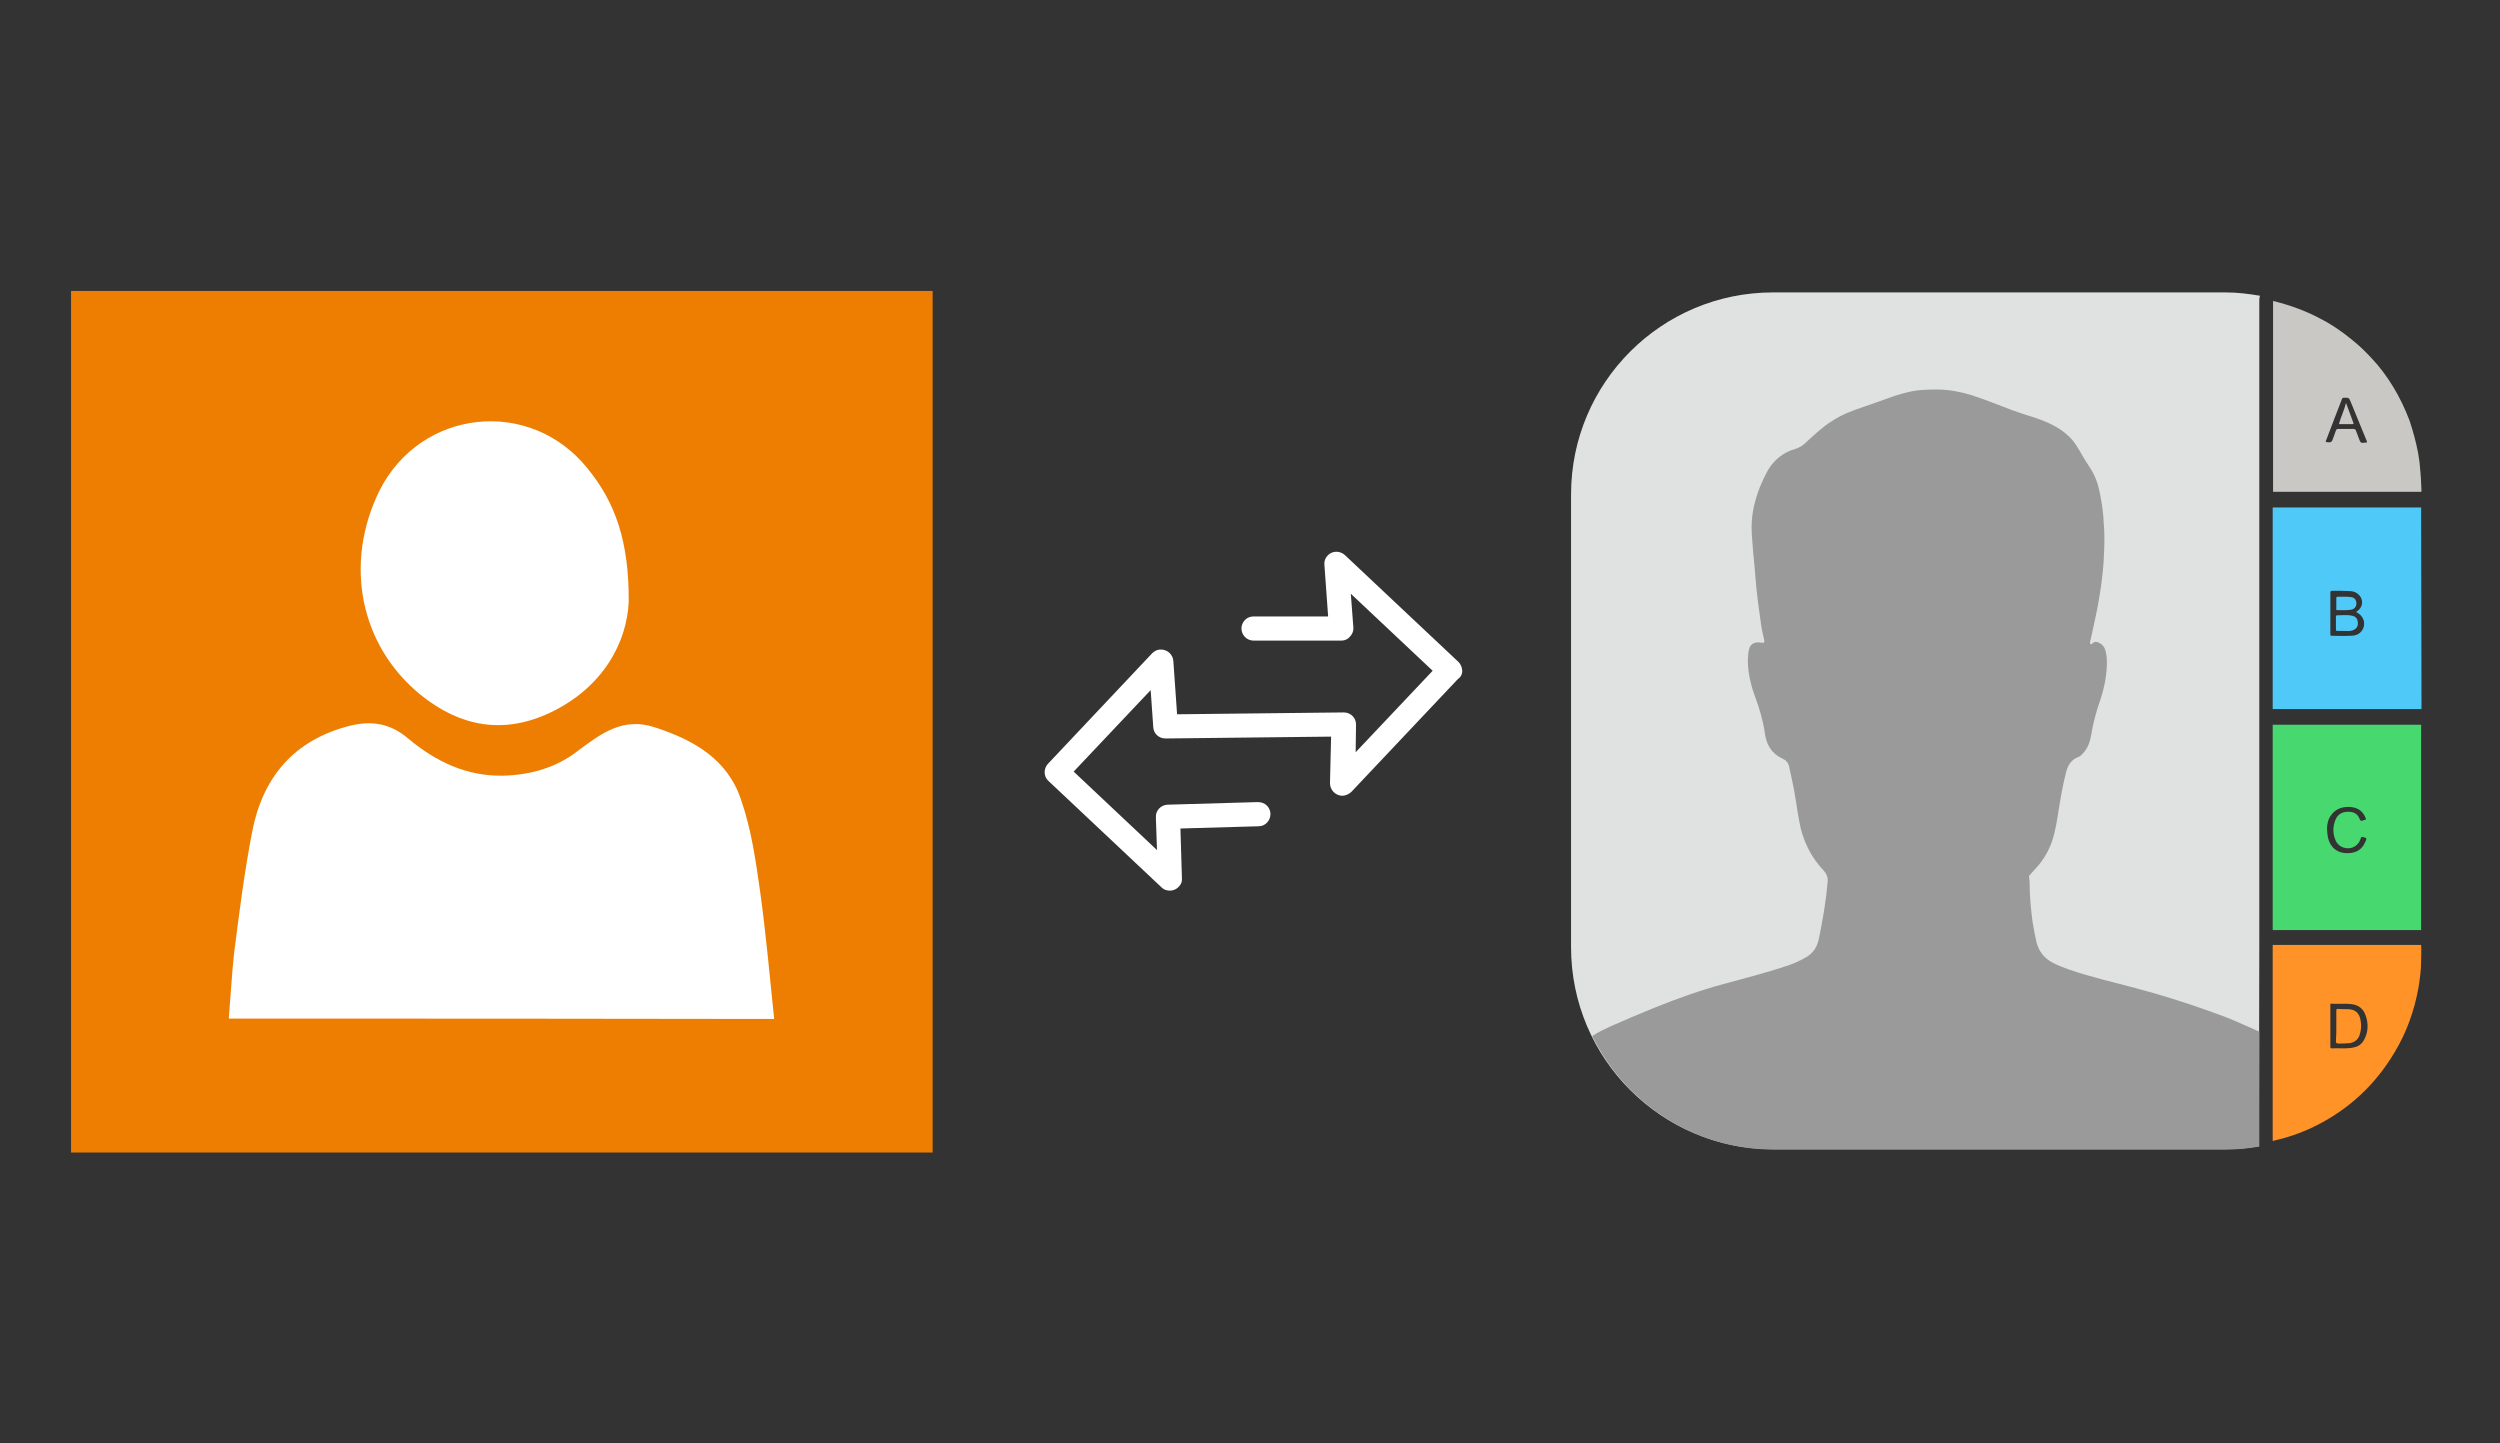
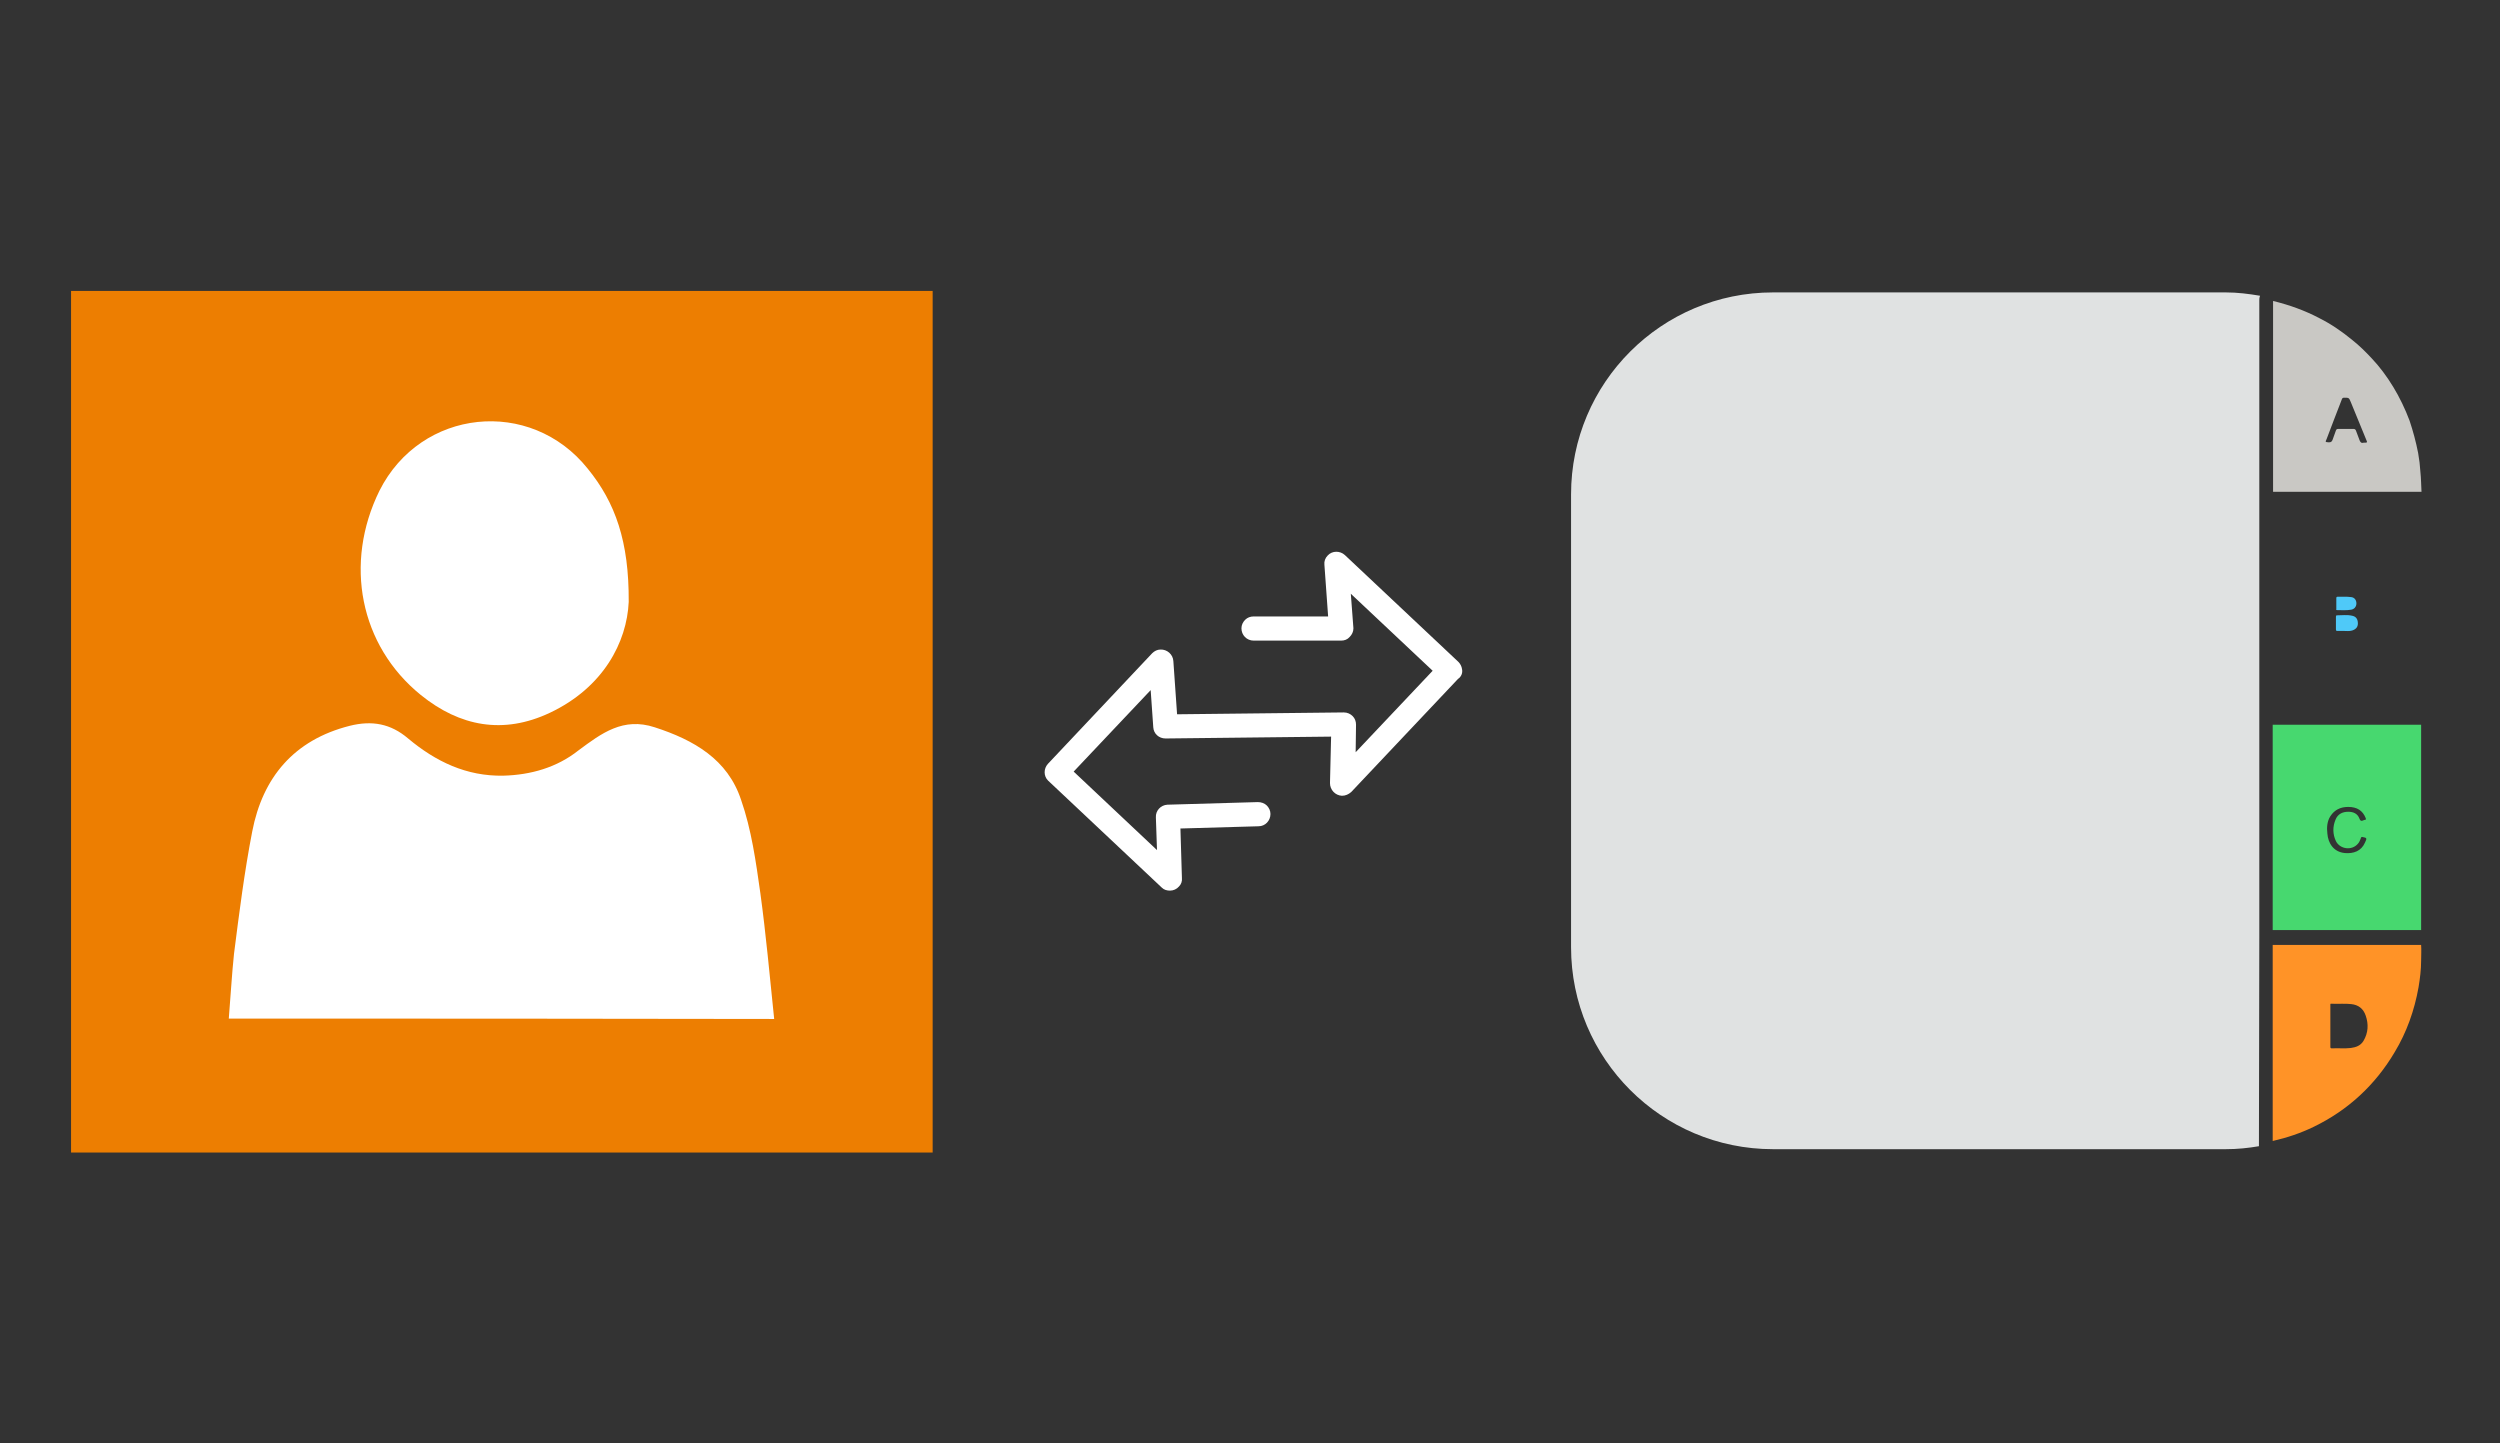
<svg xmlns="http://www.w3.org/2000/svg" version="1.1" id="Layer_1" x="0px" y="0px" viewBox="0 0 672 388" style="enable-background:new 0 0 672 388;" xml:space="preserve">
  <rect x="0" y="0" width="672" height="388" fill="#333333" stroke="none" />
  <style type="text/css">
	.st0{fill:#FFFFFF;}
	.st1{fill:#E0E2E2;}
	.st2{fill:#47D86F;}
	.st3{fill:#4FC9F8;}
	.st4{fill:#FF9327;}
	.st5{fill:#C9C8C4;}
	.st6{fill:#9A9A9A;}
	.st7{fill:#ED7E01;}
</style>
  <g>
    <rect x="32" y="94" class="st0" width="189" height="202" />
    <g>
      <path class="st1" d="M607.3,252c0-0.3,0-0.5,0-0.8l0,0c0-0.2,0-0.4,0-0.6v-58.1v-0.3v-56.9v-0.1V80.8c0-0.3,0-0.8,0.2-1.3    c-3-0.5-6-0.9-9.2-0.9H476.6c-30,0-54.3,24.3-54.3,54.3v121.7c0,30,24.3,54.3,54.3,54.3h121.7c3.1,0,6-0.3,8.9-0.8L607.3,252z" />
      <path class="st2" d="M610.9,194.8V250h39.9v-55.2H610.9z M635.7,226.5c-1,2.3-3.1,3-5.4,2.8c-3.1-0.3-4.5-2.7-4.7-5.2    c-0.2-1.6-0.1-3.3,0.8-4.7c1.1-1.7,2.7-2.5,4.8-2.5c2.4,0,3.9,1,4.7,3c0.1,0.3,0.1,0.5-0.3,0.5c-0.1,0-0.2,0-0.3,0.1    c-0.6,0.3-0.9,0.1-1.1-0.5c-0.5-1.3-1.6-1.8-3-1.8c-1.5,0-2.8,0.6-3.4,2.1c-0.8,1.9-0.8,3.9,0.1,5.8c1.1,2.2,4.3,2.6,5.9,0.7    c0.4-0.4,0.6-1,0.8-1.5c0.1-0.3,0.2-0.4,0.5-0.3C636.2,225.2,636.3,225.3,635.7,226.5z" />
-       <path class="st3" d="M650.8,136.4h-39.9v54.2h3.9h36.1L650.8,136.4z M634.9,169.5c-0.8,1.1-1.9,1.4-3.1,1.4c-1.7,0.1-3.4,0-5,0    c-0.4,0-0.4-0.1-0.4-0.5c0-3.7,0-7.4,0-11.1c0-0.4,0.2-0.5,0.5-0.5c1.6,0,3.3,0,5,0.1c2.2,0.2,3.6,2.2,2.8,4.1    c-0.3,0.7-0.8,1.1-1.4,1.5C635.4,165.5,636.1,167.7,634.9,169.5z" />
      <path class="st4" d="M610.9,254v24v8.4v20.3c3.9-0.9,7.5-2.1,11-3.8c9.3-4.5,16.6-11.3,21.8-20.1c3.2-5.3,5.3-11.2,6.4-17.4    c0.4-2.4,0.7-4.8,0.7-7.2c0-1.4,0.1-2.8,0-4.2L610.9,254z M635.3,279.8c-0.8,1.3-2,1.7-3.4,1.9c-1.7,0.2-3.4,0-5.1,0.1    c-0.4,0-0.4-0.2-0.4-0.5c0-1.8,0-3.7,0-5.5s0-3.7,0-5.5c0-0.2-0.1-0.6,0.3-0.5c1.8,0.1,3.6-0.1,5.3,0.1c2,0.2,3.3,1.3,3.9,3.1    C636.7,275.3,636.6,277.6,635.3,279.8z" />
      <path class="st5" d="M650.6,126.8c-0.1-1.7-0.3-3.3-0.6-5c-0.6-3.1-1.4-6-2.3-8.7c-1.2-3.2-2.7-6.3-4.4-9.1    c-1.7-2.8-3.7-5.5-5.9-7.8c-1.5-1.6-3.2-3.3-5.1-4.8c-2.8-2.3-5.7-4.3-8.9-5.9c-3.8-2-7.9-3.5-12.4-4.6v45.4v5.9h4.7h35.2    C650.8,130.5,650.8,128.7,650.6,126.8z M635.3,119c-0.6,0.2-0.9-0.2-1.1-0.8c-0.3-0.8-0.6-1.6-0.9-2.4c-0.1-0.3-0.3-0.5-0.6-0.5    c-1.4,0-2.8,0-4.2,0c-0.3,0-0.5,0.1-0.6,0.4c-0.3,0.9-0.6,1.7-0.9,2.5c-0.2,0.5-0.4,0.7-1,0.7c-1-0.1-1,0-0.6-0.9    c1.4-3.6,2.7-7.2,4.1-10.7c0.1-0.3,0.3-0.4,0.6-0.4c1.3,0,1.3,0,1.8,1.2c1.4,3.3,2.7,6.7,4.1,10C636.4,119,636.4,119,635.3,119z" />
      <g>
        <path class="st3" d="M632.2,165.5c-1.3-0.3-2.6-0.1-4-0.1c-0.3,0-0.3,0.2-0.3,0.4c0,1.1,0,2.2,0,3.4c0,0.3,0.1,0.4,0.4,0.4     c0.6,0,1.1,0,1.8,0c0.6,0,1.4,0.1,2.1-0.1c1-0.3,1.6-0.9,1.6-1.9C633.8,166.4,633.3,165.7,632.2,165.5z" />
        <path class="st3" d="M628.3,164c1.2,0,2.4,0.1,3.6-0.1c0.9-0.1,1.5-0.8,1.5-1.7s-0.5-1.6-1.4-1.7c-0.7-0.1-1.3-0.1-1.9-0.1     c-0.6,0-1.2,0-1.7,0c-0.3,0-0.4,0.1-0.4,0.4c0,1,0,1.9,0,2.9C627.9,163.9,628,164,628.3,164z" />
      </g>
-       <path class="st4" d="M628,275.8c0-1.4,0-2.7,0-4.1c0-0.4,0.1-0.6,0.5-0.5c1,0.1,2.1,0,3.1,0.1c1.9,0.2,2.6,1.4,2.9,2.8    c0.3,1.5,0.2,2.9-0.3,4.3c-0.5,1.2-1.4,1.8-2.6,2c-1,0.1-2.1,0.1-3.1,0.1c-0.5,0-0.6-0.2-0.6-0.6C628,278.5,628,277.1,628,275.8z" />
-       <path class="st5" d="M630.6,108.3c0.7,1.9,1.4,3.7,2,5.4c0.1,0.2,0,0.3-0.2,0.3c-1.2,0-2.4,0-3.7,0    C629.2,112.1,630.1,110.4,630.6,108.3z" />
-       <path class="st6" d="M579.1,267c-6.2-1.8-12.4-3.2-18.6-5c-3-0.9-5.9-1.8-8.7-3.2c-2.3-1.2-3.8-3.1-4.4-5.6    c-0.4-1.7-0.7-3.4-1-5.1c-0.4-2.9-0.7-5.8-0.8-8.8c0-1.2,0-2.4-0.2-3.6c0-0.2,0.1-0.4,0.2-0.5c0.7-0.7,1.3-1.5,1.9-2.1    c1.8-2,3.2-4.4,4.1-7c1-3,1.4-6.1,1.9-9.2c0.5-3.2,1.1-6.3,1.9-9.5c0.5-1.8,1.4-3.2,3.2-3.9c0.5-0.2,0.9-0.5,1.2-0.9    c1.4-1.4,2-3.2,2.3-5c0.5-3.1,1.3-6.1,2.3-9c1.3-3.8,2.1-7.7,1.9-11.7c-0.1-0.9-0.2-1.8-0.6-2.7c-0.4-0.8-1.1-1.3-1.9-1.6    c-0.6-0.2-1.1,0-1.5,0.5c-0.1,0.1-0.3,0.1-0.4,0c-0.1-0.1-0.1-0.2-0.1-0.4c0-0.3,0.1-0.6,0.2-0.9c0.8-3.8,1.7-7.5,2.3-11.3    c0.7-4.2,1.2-8.4,1.3-12.6c0.1-2.4,0.1-4.7-0.1-7.1c-0.1-2.7-0.5-5.4-1-8s-1.3-5-2.8-7.2c-1-1.5-1.9-3-2.8-4.6c-0.6-1-1.2-2-2-2.9    c-2-2.2-4.5-3.7-7.2-4.8c-2.8-1.2-5.8-1.9-8.7-3c-3.7-1.4-7.4-2.9-11.1-4.1c-3-0.9-6-1.5-9.2-1.5c-1.2,0-2.4,0-3.6,0.1    c-2.7,0.1-5.2,0.8-7.8,1.6c-2.8,1-5.5,2-8.2,2.9c-3,1-6,2.1-8.7,3.9c-2.4,1.5-4.4,3.4-6.5,5.3c-1,1-2,1.8-3.4,2.2    c-3.2,0.9-5.6,2.9-7.3,5.7c-1.6,2.9-2.8,5.9-3.6,9.1c-0.7,2.8-0.9,5.6-0.7,8.4c0.2,2.7,0.4,5.4,0.7,8.2c0.2,1.9,0.3,3.9,0.5,5.8    c0.2,2.2,0.5,4.4,0.8,6.5c0.3,2.4,0.6,4.7,1.2,7.1c0.3,1.4,0.3,1.4-1.1,1.2c-1.5-0.2-2.6,0.5-2.9,2c-0.4,1.9-0.3,3.8-0.1,5.7    c0.3,2.3,0.9,4.5,1.7,6.7c1.2,3.2,2.2,6.5,2.7,10c0.4,3,1.7,5.4,4.7,6.8c0.9,0.4,1.6,1.1,1.8,2.1c0.2,1.1,0.5,2.1,0.7,3.2    c0.9,3.8,1.3,7.6,2,11.4c0.9,5.1,3,9.6,6.6,13.4c0.7,0.8,1.1,1.6,1.1,2.7c-0.1,1.3-0.3,2.6-0.4,3.9c-0.5,4-1.2,7.9-2,11.8    c-0.5,2.3-1.6,3.9-3.6,5c-1.7,1-3.4,1.7-5.2,2.3c-5.5,1.8-11.2,3.3-16.8,4.8c-6.3,1.7-12.4,3.9-18.4,6.3c-4,1.6-7.9,3.3-11.8,5    c-1.7,0.8-3.5,1.6-5.1,2.7c8.8,18,27.3,30.5,48.7,30.5h121.7c3.1,0,6-0.3,8.9-0.8v-30.9c-3-1.3-6-2.7-9-3.9    C592.1,271.1,585.7,268.9,579.1,267z" />
    </g>
    <path class="st7" d="M19.1,78.2c0,77.2,0,154.4,0,231.6c77.2,0,154.4,0,231.6,0c0-77.2,0-154.4,0-231.6   C173.5,78.2,96.3,78.2,19.1,78.2z M102,131.9c11.1-22.1,40.6-25.2,56-5.9c7.4,9.1,11.1,19.5,11,35.8c-0.5,10.8-6.8,23-21.2,29.8   c-12.5,5.9-24.2,3.7-34.7-4.8C96.7,173.5,92.4,151.4,102,131.9z M61.5,273.8c0.5-6,0.8-11.7,1.4-17.4c1.4-11,2.8-22.1,4.9-32.9   C70.6,209,79,198.9,94,195.1c6-1.5,11-0.6,15.7,3.4c7.4,6.2,15.7,10.2,25.6,10c7.4-0.2,14.4-2.2,20.2-6.8c6.2-4.6,12-9,20.5-6.2   c10.5,3.4,19.6,8.6,23.2,19.5c2.8,8,4,16.7,5.2,25.2c1.5,11,2.5,22.1,3.7,33.7C158.8,273.8,110.5,273.8,61.5,273.8z" />
    <path class="st0" d="M393,179.9L393,179.9c-0.1-0.8-0.5-1.5-1-2l-30.5-28.7c-1.3-1.2-3.4-1.2-4.6,0.1c-0.7,0.7-1,1.6-0.9,2.5   l1,13.9h-20c-0.9,0-1.7,0.3-2.3,0.9c-0.6,0.6-1,1.4-1,2.3c0,1.8,1.4,3.3,3.3,3.3h23.5l0,0c0.9,0,1.7-0.3,2.3-1c0.6-0.6,1-1.4,1-2.3   l-0.7-9.3l22,20.7l-20.7,21.9l0.1-7.4c0-0.9-0.3-1.7-0.9-2.3s-1.4-1-2.4-1l-44.8,0.5l-1-14.3c-0.1-1.8-1.7-3.2-3.5-3.1   c-0.8,0-1.6,0.4-2.2,1l-28,29.7c-1.2,1.3-1.2,3.3,0,4.5l30.6,28.8c0.6,0.6,1.4,0.8,2.2,0.8c0.9,0,1.8-0.4,2.4-1.1   c0.6-0.6,0.9-1.4,0.8-2.3l-0.4-13.3l21-0.6c1.8,0,3.2-1.5,3.2-3.3c0-0.9-0.4-1.7-1-2.3s-1.5-0.9-2.4-0.9l-24.3,0.7   c-1.8,0.1-3.2,1.6-3.1,3.4l0.3,8.8l-22.4-21.1l20.7-21.9l0.7,10c0.1,1.7,1.5,3,3.3,3l44.5-0.5l-0.3,12.5c0,1.8,1.4,3.3,3.2,3.4   c1,0,1.8-0.4,2.5-1l28.7-30.4C392.8,181.9,393.2,180.9,393,179.9z" />
  </g>
</svg>